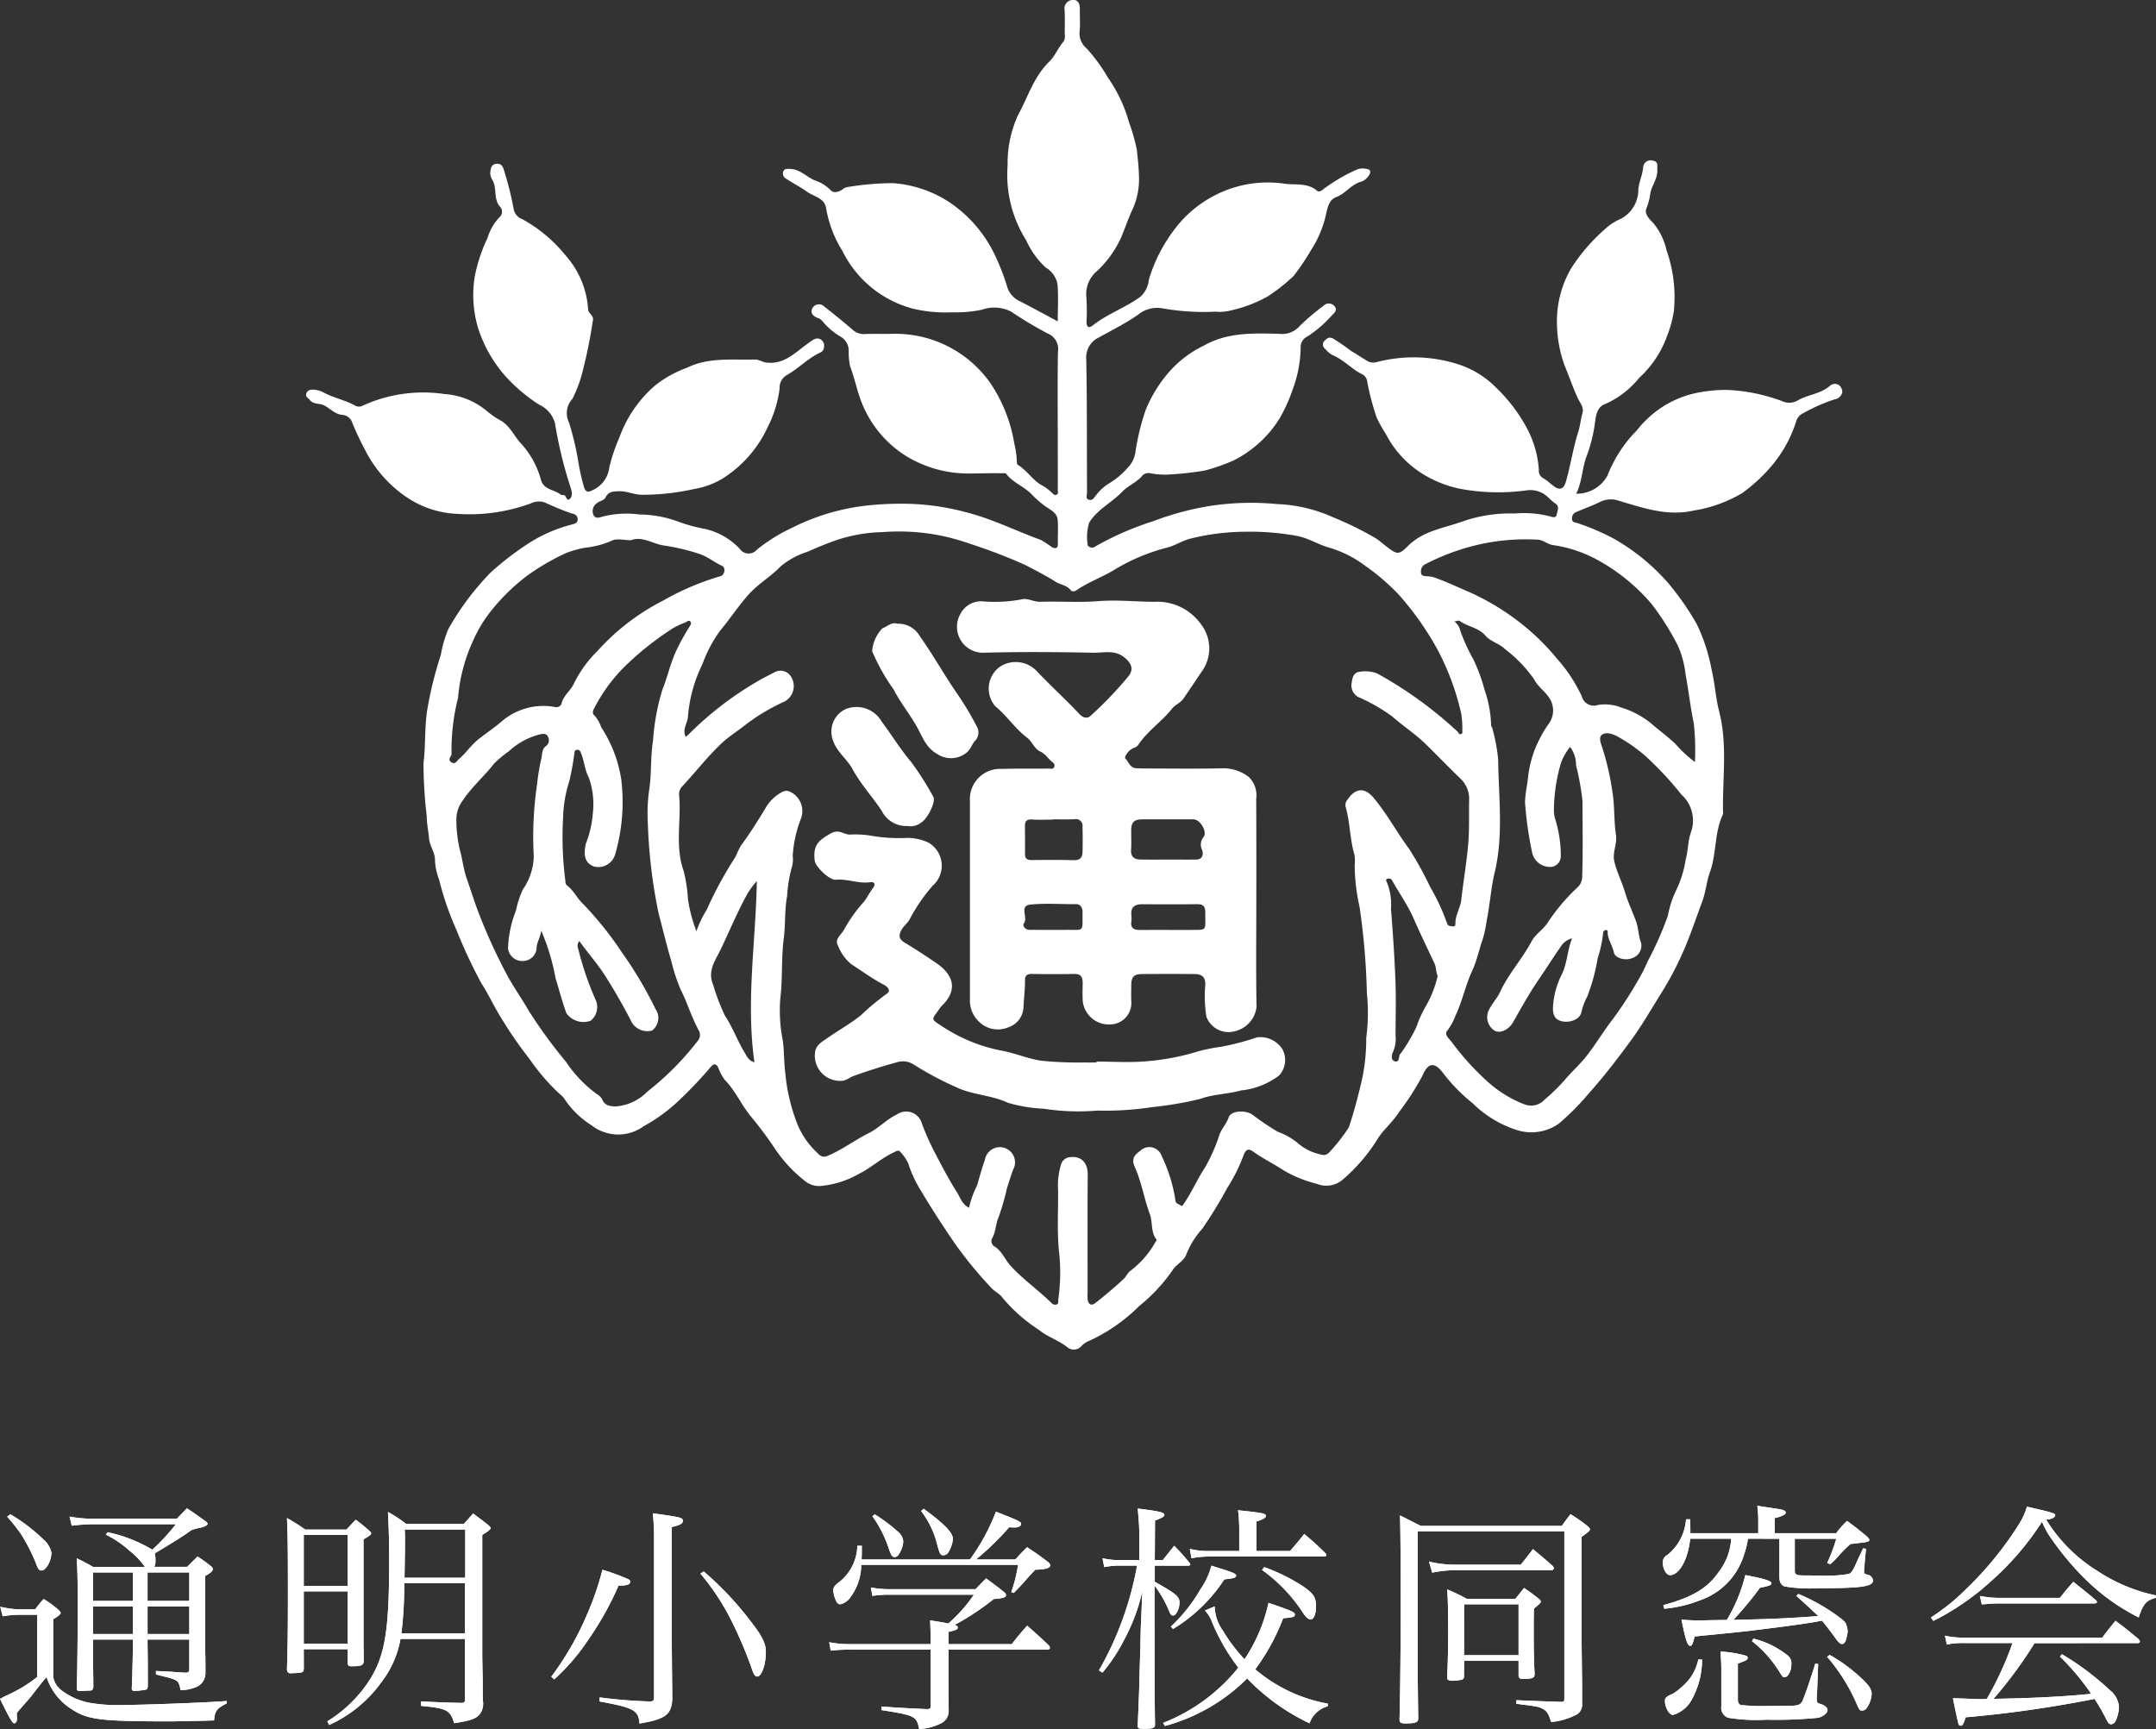
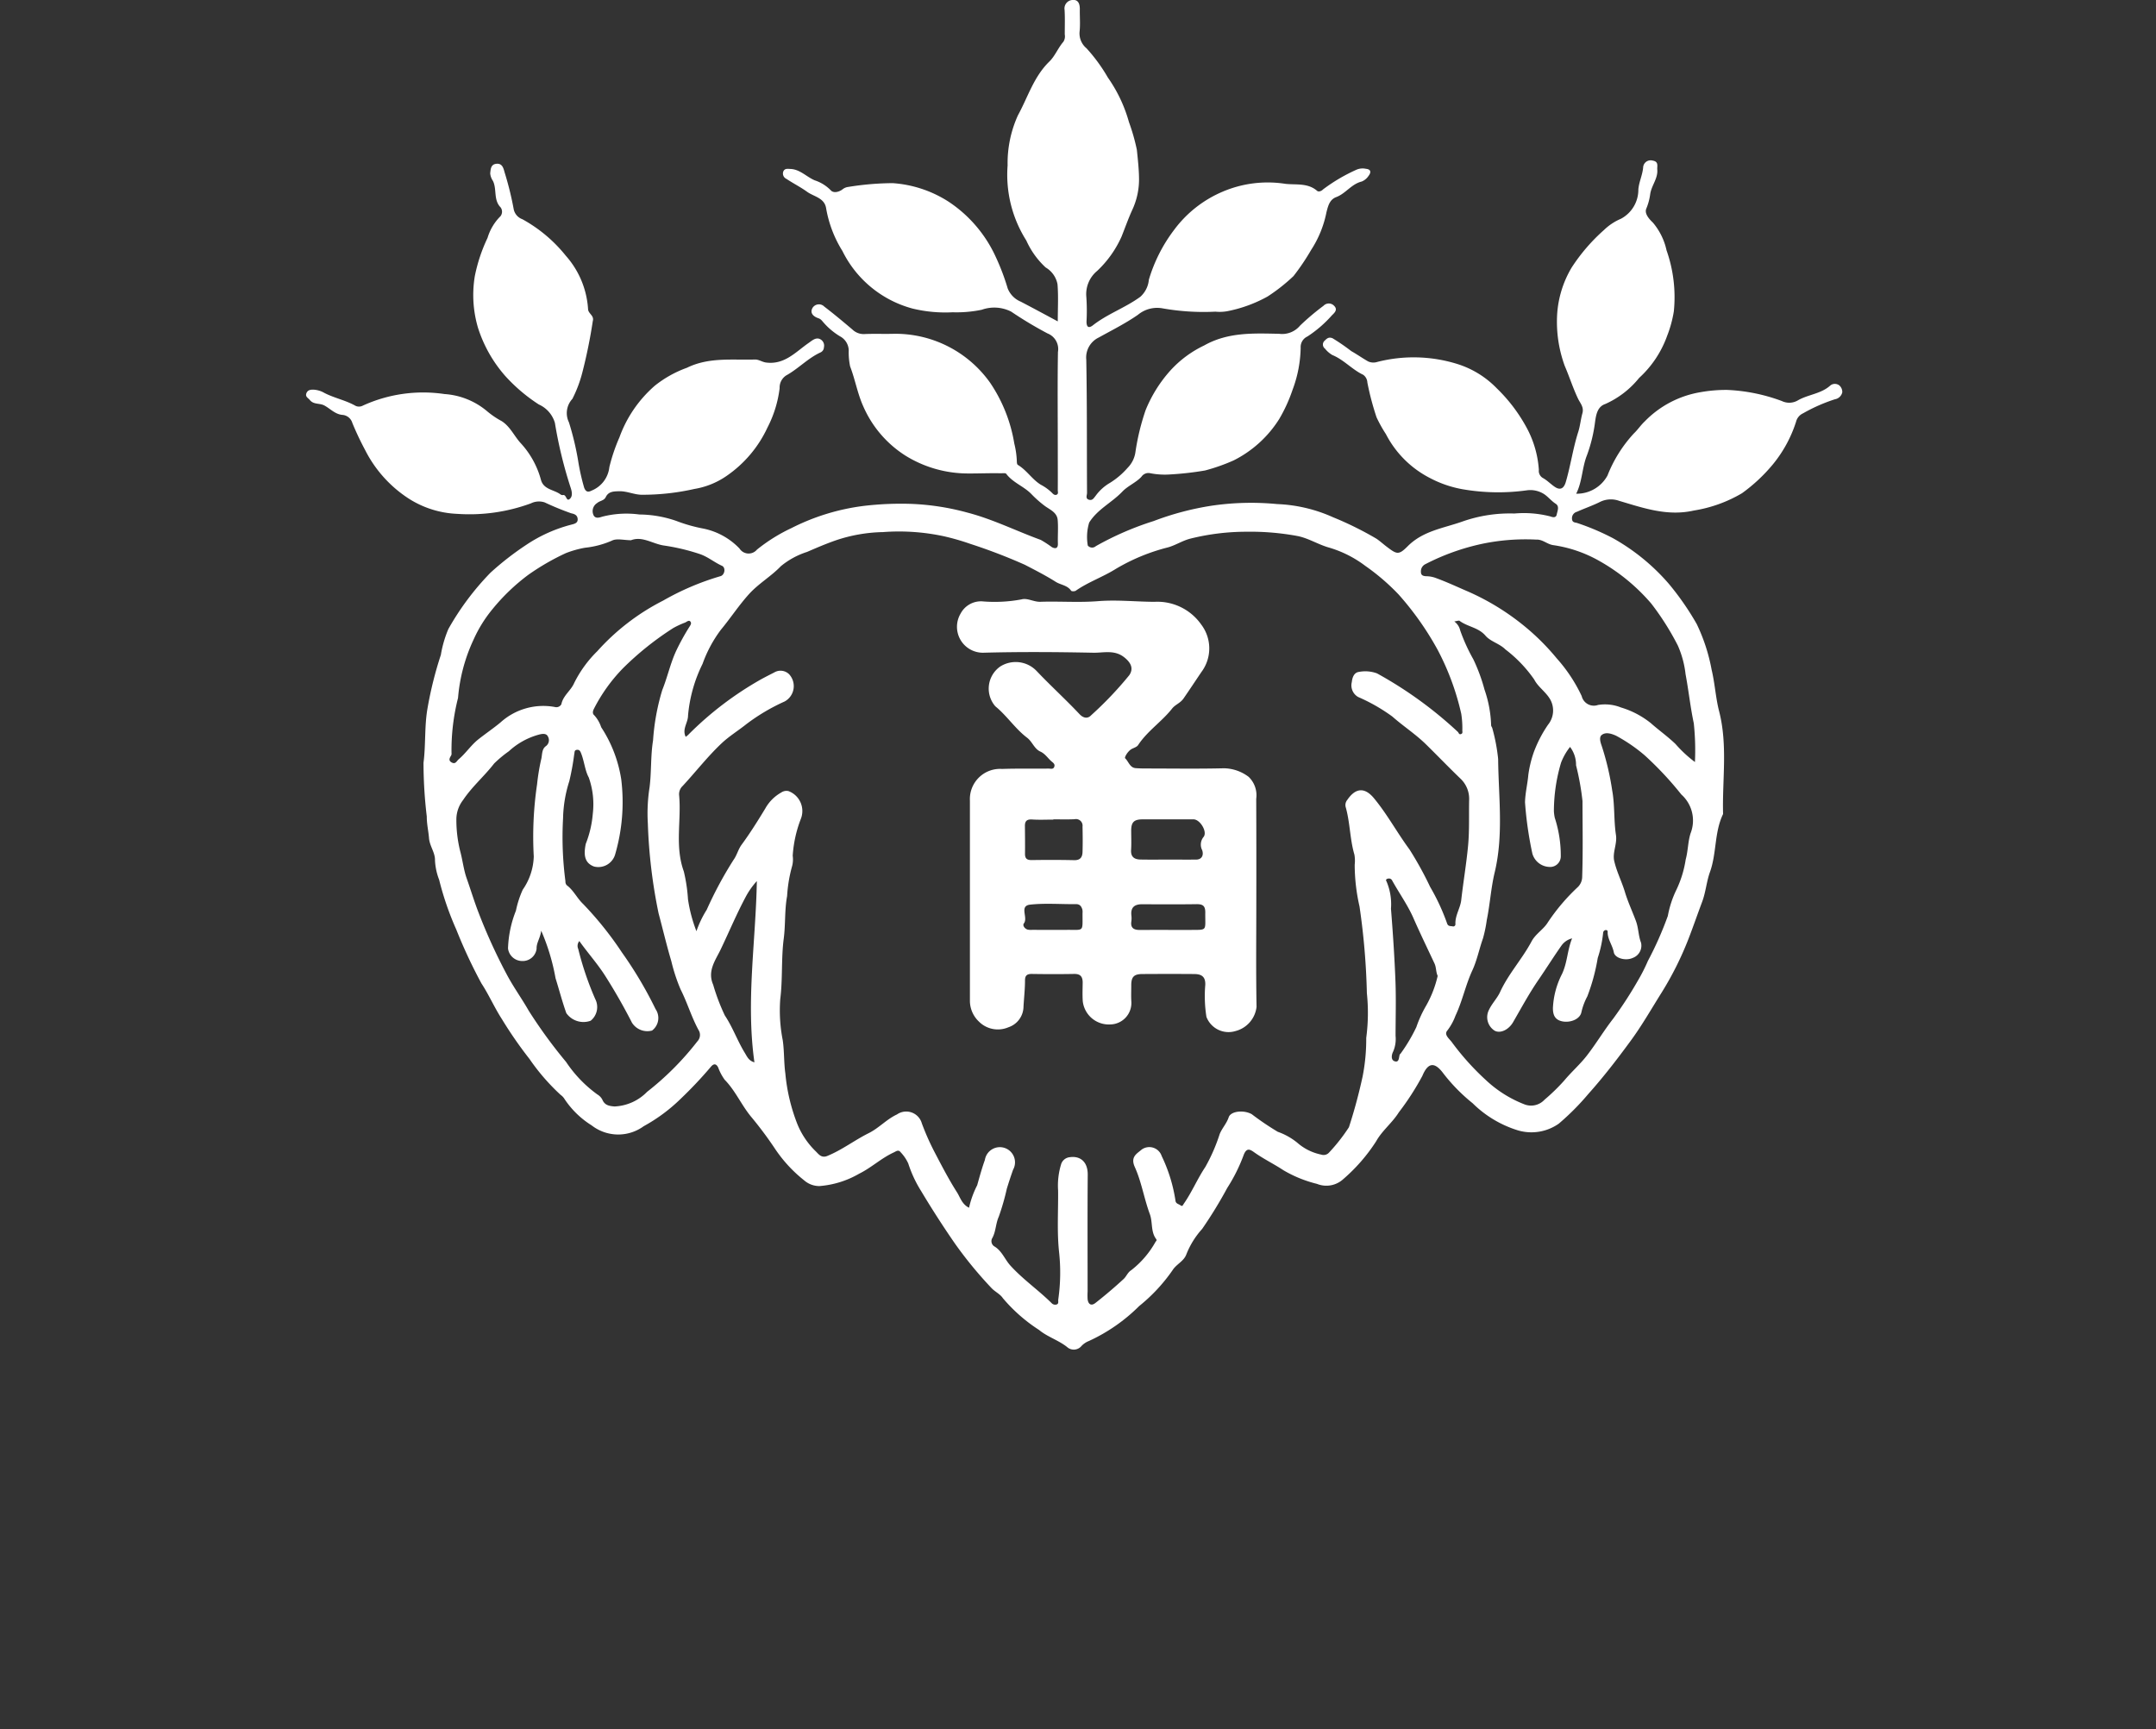
<svg xmlns="http://www.w3.org/2000/svg" width="143.776" height="115.312">
  <rect width="100%" height="100%" fill="#333333" stroke="none" />
  <g data-name="グループ 25193">
-     <path data-name="パス 26451" d="M9.84 109.344h2.784v1.968c0 .16-.064.24-.208.24h-.08c-.336-.016-.352-.016-.944-.064l-.992-.048v.224a1.333 1.333 0 00.24.064l.3.08a3.791 3.791 0 01.736.224c.224.128.272.208.368.688a2.9 2.9 0 001.064-.22 1 1 0 00.592-.96v-.464c0-.144 0-.48-.016-1.008V105.1c.336-.176.512-.336.512-.448a.255.255 0 00-.08-.16 9.442 9.442 0 00-.944-.688l-.688.688h-2.196a.729.729 0 00.08-.368 1.969 1.969 0 00-.048-.528c1.2-.72 1.824-1.1 2.448-1.552a3.767 3.767 0 01.592-.16l.192-.048c.192-.08.288-.128.288-.224 0-.048-.048-.1-.16-.176-.528-.384-.688-.5-1.216-.848-.256.272-.48.5-.672.7h-5.6a9.148 9.148 0 01-1.552-.144l.144.608a11.69 11.69 0 011.408-.1h5.536a14.3 14.3 0 01-1.568 1.7 9.779 9.779 0 00-2.976-1.168l-.128.16a7.094 7.094 0 011.6 1.088 4.976 4.976 0 011.008 1.068H6.208a13.803 13.803 0 00-1.088-.576c.048.912.064 1.728.064 2.944 0 2.384-.032 4.752-.064 5.792.032.08.08.112.192.112.192 0 .72-.032.768-.032.1-.032.128-.1.144-.24v-.24l-.016-1.284v-1.632h2.656v.544c-.032 1.648-.064 2.56-.08 2.736.032.112.064.144.176.144a5 5 0 00.688-.068c.144-.016.192-.064.208-.224 0-1.68 0-1.68-.016-2.752zm0-.368v-1.84h2.784v1.84zm-.976 0H6.208v-1.84h2.656zm.976-2.208v-1.9h2.784v1.9zm-.976 0H6.208v-1.9h2.656zM.48 101.152a10.87 10.87 0 01.96 1.216 12.955 12.955 0 01.9 1.744c.192.528.256.624.432.624.3 0 .656-.64.656-1.184a1.528 1.528 0 00-.512-.864 11.658 11.658 0 00-2.224-1.7zm-.3 6.64a6.316 6.316 0 011.2-.1h1.1v4.148a9.2 9.2 0 01-2.08 1.248c-.08.048-.224.112-.4.212.656 1.324.832 1.628.944 1.628s.192-.128.192-.32a.4.4 0 00-.016-.128v-.24c.224-.272.224-.272.848-.976.128-.16.128-.16.56-.72.368-.464.368-.464.576-.7a4.009 4.009 0 001.744 2.188c1.06.668 1.92.768 6.672.768l2.256-.048.5-.016c.048-.624.176-.8.848-1.136v-.16c-1.312.112-5.84.272-7.152.272a10.224 10.224 0 01-1.748-.112 4.466 4.466 0 01-2.176-.912 1.437 1.437 0 01-.5-.848v-3.856c.32-.176.5-.336.5-.416 0-.032-.016-.064-.1-.16a6.241 6.241 0 00-1.04-.768 7.518 7.518 0 00-.56.688h-.972a5.877 5.877 0 01-1.36-.176zm30.828 1.508v3.98c0 .24-.032.288-.24.288h-.048c-1.376-.032-1.536-.048-2.64-.1v.3c1.712.16 1.936.272 2.208 1.152 1.02-.152 1.408-.28 1.664-.552a1.136 1.136 0 00.256-.9c-.016-.576-.016-.592-.016-1.3l-.032-1.568v-8.24c.32-.176.56-.368.56-.448 0-.048-.048-.1-.144-.192-.416-.336-.56-.432-1.024-.784-.272.3-.352.4-.624.7h-3.84a8.381 8.381 0 00-1.216-.8c.064 1.264.08 2.08.08 3.264 0 5.024-.32 6.624-1.632 8.416a8.939 8.939 0 01-2.496 2.284l.128.24a8.706 8.706 0 003.488-2.864 6.557 6.557 0 001.268-2.876zm-4.032-4.08c.032-2 .032-2.192.032-2.384s0-.464-.016-.832h4.032v3.216zm4.032.368v3.344h-4.24a27.4 27.4 0 00.192-3.344zm-10.752 4.4h2.928v.944c.016.144.08.192.224.192.688 0 .816-.048.848-.336-.016-1.152-.016-1.536-.016-1.824v-6.3c.4-.24.512-.32.512-.4 0-.048-.032-.1-.144-.192-.368-.32-.48-.416-.88-.72-.272.272-.352.368-.624.656h-2.752a11.966 11.966 0 00-1.216-.768c.048 1.088.064 1.824.064 4.96 0 2.608-.016 3.568-.064 5.152.032.176.08.224.224.24.864-.032.864-.032.9-.3zm2.928-4.228h-2.928v-3.392h2.928zm0 .368v3.488h-2.928v-3.488zm20.432 7.072c0 .208-.048.256-.256.272a32.37 32.37 0 01-3.376-.272v.272c2.288.416 2.608.592 2.656 1.472 1.728-.288 2.144-.592 2.192-1.632-.016-1.824-.032-3.136-.032-3.824v-7.648c.544-.128.736-.224.736-.416 0-.208-.112-.24-2-.5a16.155 16.155 0 01.08 1.7zm3.092-8.256a15.943 15.943 0 011.952 2.912 28.1 28.1 0 011.468 3.408c.128.4.224.544.368.544.3 0 .576-.8.576-1.648 0-.56-.256-1.072-1.024-2.048a21.533 21.533 0 00-3.12-3.312zM36.96 112a13.782 13.782 0 002.256-2.624 20.7 20.7 0 002.032-3.632h.08c.5 0 .7-.08.7-.272 0-.064-.048-.112-.144-.16a14.64 14.64 0 00-1.712-.624 18.505 18.505 0 01-.96 2.832 19.786 19.786 0 01-2.448 4.3zm26.288-2.352v-.816c.464-.1.624-.16.624-.288 0-.08-.064-.128-.208-.176a17.7 17.7 0 002.608-1.728c.624-.048.816-.112.816-.256 0-.08-.064-.16-.208-.272-.464-.368-.624-.48-1.12-.848-.3.3-.4.4-.7.72h-5.752a6.779 6.779 0 01-1.232-.112l.1.56a7.1 7.1 0 011.152-.08h5.616a10.028 10.028 0 01-1.7 1.92c-.5-.1-.9-.16-1.216-.208.032.9.032.992.032 1.312v.272h-5.388a6.576 6.576 0 01-1.376-.128l.1.56a11.625 11.625 0 011.312-.064h5.36v3.744c0 .176-.048.224-.256.224-1.704-.084-1.812-.084-3.028-.176v.24c2.24.352 2.336.4 2.512 1.264a3.549 3.549 0 001.392-.352.913.913 0 00.576-.912c-.016-1.008-.016-1.472-.016-2.16v-1.872h6.576c.112 0 .192-.048.192-.112a.338.338 0 00-.064-.16 37.61 37.61 0 00-1.456-1.328c-.464.528-.608.7-1.024 1.232zm1.84-5.648a18.617 18.617 0 002.208-2.144c.128 0 .272.016.352.016.256 0 .448-.1.448-.24s-.16-.224-1.68-.816A14.043 14.043 0 0164.688 104h-7.232c.016-.336.016-.432.016-.912h-.3a3.168 3.168 0 01-1.124 2.352c-.4.3-.48.416-.48.64a1.919 1.919 0 00.176.656c.064.176.176.256.288.256a1.125 1.125 0 00.7-.5 3.634 3.634 0 00.7-2.128h10.456a9.436 9.436 0 01-.448 1.808l.16.064c.336-.336.336-.336.64-.672.48-.544.48-.544.8-.88.72-.016.992-.112.992-.3 0-.08-.064-.16-.224-.272-.56-.432-.736-.544-1.312-.928-.352.336-.448.448-.784.816zm-6.912-2.88a7.75 7.75 0 011.1 2.176c.16.448.224.544.384.544a.3.3 0 00.24-.128 1.717 1.717 0 00.336-.912.928.928 0 00-.384-.672 10.426 10.426 0 00-1.52-1.136zm3.248-.352a6.027 6.027 0 011.088 2.3c.16.576.208.656.4.656a.4.4 0 00.336-.208 2.07 2.07 0 00.3-.88c0-.416-.576-1.008-1.952-2.016zm22.368 2.672v-1.968c.48-.16.624-.256.624-.368 0-.176-.192-.208-1.856-.384a10.388 10.388 0 01.08 1.408v1.312h-2.032a5.2 5.2 0 01-1.264-.144l.112.624a6.082 6.082 0 011.152-.112h7.68c.1 0 .16-.032.16-.1 0-.048-.032-.1-.112-.176-.544-.528-.72-.688-1.36-1.232-.4.5-.528.656-.944 1.136zm-3.44 3.968a2.262 2.262 0 01.5.832 13.374 13.374 0 001.728 2.976 12.043 12.043 0 01-5.012 3.684l.112.208a12.3 12.3 0 005.488-3.172 14.053 14.053 0 004.16 2.992 1.781 1.781 0 011.216-1.136v-.176a10.248 10.248 0 01-4.836-2.288 14.114 14.114 0 001.86-3.408c.624-.048.784-.08.784-.24s-.208-.256-1.76-.784a10.911 10.911 0 01-1.6 3.76 10.658 10.658 0 01-1.408-1.856 2.906 2.906 0 01-.576-1.552.36.36 0 00-.016-.112zm-3.344-3.36l.016-2.64c.5-.192.624-.272.624-.384 0-.16-.336-.24-1.776-.416.064.752.1 1.152.1 1.648v1.792h-1.2a5.33 5.33 0 01-1.248-.128l.112.592a5.359 5.359 0 011.136-.1h1.056a21.915 21.915 0 01-2.544 6.992l.24.144a11.8 11.8 0 001.484-2.268 12.793 12.793 0 001.168-3.152l-.08 2c-.016.256-.032.608-.048 1.808a144.622 144.622 0 00-.064 2.048c-.016.736-.016.736-.112 3.1v.036c0 .144.08.176.416.176.592 0 .736-.048.736-.288-.032-2.192-.032-3.5-.032-8.88v-.384a7.515 7.515 0 01.976 1.712c.08.208.16.288.256.288.208 0 .432-.448.432-.864 0-.4-.208-.576-1.648-1.392v-1.072h2.224c.08 0 .144-.032.144-.08a.315.315 0 00-.064-.128c-.416-.5-.544-.64-1.008-1.12-.368.464-.368.464-.768.96zm1.216 4.592a10.734 10.734 0 003.424-3.312c.624-.064.784-.112.784-.24 0-.144-.144-.208-1.648-.672a4.916 4.916 0 01-.736 1.584 10.678 10.678 0 01-1.968 2.48zm5.936-3.94a10.663 10.663 0 012.748 2.884c.192.288.352.416.5.416.208 0 .352-.368.352-.88 0-.592-.16-.832-.864-1.328a12.667 12.667 0 00-2.588-1.28zm10.384-2.576h9.776v11.2c0 .128-.064.176-.192.176h-.08c-.944-.032-.944-.032-2.928-.112v.24c1.408.176 1.5.192 1.76.336.272.144.384.32.56.88a4.514 4.514 0 001.584-.444.746.746 0 00.48-.768v-1.312c-.032-2.752-.032-2.752-.032-3.312V102.5c.128-.1.24-.176.3-.224.032-.032.064-.048.08-.064.128-.112.176-.16.176-.224s-.064-.128-.176-.224a11.6 11.6 0 00-1.12-.784c-.256.336-.336.432-.576.784h-9.404c-.608-.3-.784-.4-1.392-.7.032.784.048 3.136.048 6.192 0 2.24-.032 5.728-.08 7.44 0 .176.1.24.384.24.656 0 .848-.064.864-.3-.032-2.528-.032-2.528-.032-3.872zm.964 2.756a8.292 8.292 0 011.328-.16h6.608a.163.163 0 00.176-.144.329.329 0 00-.08-.144c-.56-.5-.736-.64-1.312-1.12-.256.336-.528.688-.816 1.04h-4.516a7.574 7.574 0 01-1.6-.208zm2.128 5.872h3.632v.96c0 .192.08.256.288.256.624 0 .784-.064.784-.32-.048-.832-.064-1.616-.064-3.008 0-.3 0-.752.016-1.36.352-.288.464-.4.464-.48 0-.032-.048-.1-.144-.176a11.855 11.855 0 00-.976-.72c-.256.32-.336.416-.576.72h-3.252a12.082 12.082 0 00-1.3-.624c.048.656.064 1.376.064 2.976a64.1 64.1 0 01-.064 2.88v.044c0 .128.112.192.352.192a2.861 2.861 0 00.64-.08.2.2 0 00.128-.224zm0-3.76h3.632v3.392h-3.636zm21.024-4.368v2.544c0 .352.128.576.384.64a10.347 10.347 0 002.224.112c2.864 0 3.632-.112 3.632-.512a.422.422 0 00-.336-.384c-.208-.048-.256-.08-.256-.192v-.132l.016-.192.112-1.216-.192-.032c-.112.256-.208.448-.272.576-.16.352-.256.56-.256.576-.208.416-.288.512-.448.56a8.856 8.856 0 01-1.616.112h-.176c-.592-.016-.976-.016-1.088-.016-.608 0-.7-.048-.7-.336v-2.112h2.768a11.552 11.552 0 01-.608 1.616l.208.08a4.575 4.575 0 00.56-.56 8.586 8.586 0 01.784-.784l.832-.1a1.277 1.277 0 00.368-.08.142.142 0 00.064-.08c0-.064-.032-.1-.144-.224a23.06 23.06 0 00-1.344-1.056 4.878 4.878 0 00-.72.816h-4.1v-1.008a2.035 2.035 0 00.656-.24.369.369 0 00.08-.112c0-.112-.144-.192-.368-.224-.144-.032-.144-.032-1.536-.24a7.575 7.575 0 01.064.96v.864h-4.528v-.24c0-.128 0-.288-.016-.688h-.272a3.34 3.34 0 01-1.248 2.384.536.536 0 00-.3.512c0 .432.24.832.48.832.624 0 1.216-1.088 1.344-2.432h2.736a4.022 4.022 0 01-.8 2.176c-.768 1.12-1.744 1.712-3.728 2.256l.064.24a8.624 8.624 0 002.416-.576 4.637 4.637 0 002.848-2.864 6.64 6.64 0 00.32-1.232zm1.136 3.808c.832.752 1.312 1.2 1.456 1.344-1.792.144-3.376.208-5.664.256a22.06 22.06 0 001.776-2.144c.592-.112.768-.176.768-.3 0-.16-.544-.32-1.744-.544a10.892 10.892 0 01-1.232 2.992c-1.216.016-1.824.032-1.84.032-.432 0-.64-.016-1.184-.048.272 1.328.4 1.744.576 1.744.112 0 .176-.112.3-.624.448-.048.448-.048 1.424-.144 2.112-.208 2.176-.224 4.08-.464 1.472-.192 2.144-.288 2.992-.448.288.352.592.736.992 1.3.144.176.24.256.336.256.112 0 .192-.08.256-.24a3.045 3.045 0 00.128-.592 1.173 1.173 0 00-.064-.352c-.048-.224-.128-.32-.4-.528a12.55 12.55 0 00-2.832-1.628zm-6.544 4.24a3.189 3.189 0 01-.624 1.344 5.1 5.1 0 01-1.04.928c-.48.208-.56.272-.56.5 0 .416.288.928.528.928a2.087 2.087 0 001.28-1.056 5.6 5.6 0 00.672-2.64zm1.536 3.12a.7.7 0 00.464.768 11.537 11.537 0 002.544.128 28.173 28.173 0 003.452-.128c.336-.08.624-.32.624-.512 0-.16-.176-.32-.448-.4-.256-.08-.272-.1-.272-.4a1.217 1.217 0 01.016-.224l.08-2.048-.192-.032c-.352 1.152-.752 2.288-.88 2.544-.128.208-.3.272-.848.272h-.22l-1.456.016a13.786 13.786 0 01-1.552-.064c-.128-.032-.208-.16-.208-.352v-2.416c.544-.192.656-.256.656-.384a.18.18 0 00-.08-.128 7.576 7.576 0 00-1.728-.288c.032.592.048.848.048 1.152zm7.056-3.3a12.324 12.324 0 011.964 3.124c.192.432.208.464.368.464a.366.366 0 00.272-.128 1.784 1.784 0 00.368-.976c0-.3-.16-.56-.672-1.04a10.771 10.771 0 00-2.128-1.568zm-5.008-1.04a7.827 7.827 0 011.772 1.956c.272.432.272.448.4.448.224 0 .448-.4.448-.832a.668.668 0 00-.288-.656 5.928 5.928 0 00-2.24-1.088zm25.728.128a.129.129 0 00.144-.112c0-.016-.048-.08-.08-.144-.656-.544-.864-.72-1.552-1.232-.384.464-.5.608-.88 1.12h-9.232a5.122 5.122 0 01-1.264-.128l.128.592a5.1 5.1 0 011.136-.1h3.244a22.131 22.131 0 01-1.712 3.724 2.3 2.3 0 01-.288.016c-.192 0-.4 0-.672-.016-.912-.032-.912-.032-1.3-.048.08.448.224 1.1.32 1.536.064.272.1.3.192.3.128 0 .176-.08.336-.56a79.34 79.34 0 008.596-1.228 14.106 14.106 0 01.828 1.452c.1.176.16.24.272.24a.353.353 0 00.272-.16 2.455 2.455 0 00.256-.992 1.558 1.558 0 00-.608-1.12 18.14 18.14 0 00-3.2-2.4l-.128.16a15.946 15.946 0 012.08 2.48c-1.584.176-4.016.3-6.512.336a28.226 28.226 0 002.736-3.712zm-13.636-1.48a16.884 16.884 0 003.792-2.6 18.884 18.884 0 003.456-4.016 5.621 5.621 0 00.672 1.2 18.592 18.592 0 002.208 2.624 13.858 13.858 0 003.568 2.56c.3-.912.5-1.136 1.152-1.312v-.156a11.2 11.2 0 01-3.856-1.6 10.543 10.543 0 01-3.472-3.456c.352-.016.608-.144.608-.288 0-.128-.128-.176-1.888-.576a4.466 4.466 0 01-.528 1.168 22.824 22.824 0 01-3.52 4.32 13.8 13.8 0 01-2.352 1.9zm3.232-1.1c.592-.048.832-.064 1.1-.064h6.368c.144 0 .208-.032.208-.1a.193.193 0 00-.1-.144c-.624-.528-.832-.688-1.472-1.2-.4.448-.512.592-.9 1.072h-4.032a7.116 7.116 0 01-1.3-.128z" fill="#fff" />
-     <path data-name="パス 26450" d="M9.84 109.344h2.784v1.968c0 .16-.064.24-.208.24h-.08c-.336-.016-.352-.016-.944-.064l-.992-.048v.224a1.333 1.333 0 00.24.064l.3.08a3.791 3.791 0 01.736.224c.224.128.272.208.368.688a2.9 2.9 0 001.064-.22 1 1 0 00.592-.96v-.464c0-.144 0-.48-.016-1.008V105.1c.336-.176.512-.336.512-.448a.255.255 0 00-.08-.16 9.442 9.442 0 00-.944-.688l-.688.688h-2.196a.729.729 0 00.08-.368 1.969 1.969 0 00-.048-.528c1.2-.72 1.824-1.1 2.448-1.552a3.767 3.767 0 01.592-.16l.192-.048c.192-.08.288-.128.288-.224 0-.048-.048-.1-.16-.176-.528-.384-.688-.5-1.216-.848-.256.272-.48.5-.672.7h-5.6a9.148 9.148 0 01-1.552-.144l.144.608a11.69 11.69 0 011.408-.1h5.536a14.3 14.3 0 01-1.568 1.7 9.779 9.779 0 00-2.976-1.168l-.128.16a7.094 7.094 0 011.6 1.088 4.976 4.976 0 011.008 1.068H6.208a13.803 13.803 0 00-1.088-.576c.048.912.064 1.728.064 2.944 0 2.384-.032 4.752-.064 5.792.032.08.08.112.192.112.192 0 .72-.032.768-.032.1-.032.128-.1.144-.24v-.24l-.016-1.284v-1.632h2.656v.544c-.032 1.648-.064 2.56-.08 2.736.032.112.064.144.176.144a5 5 0 00.688-.068c.144-.016.192-.064.208-.224 0-1.68 0-1.68-.016-2.752zm0-.368v-1.84h2.784v1.84zm-.976 0H6.208v-1.84h2.656zm.976-2.208v-1.9h2.784v1.9zm-.976 0H6.208v-1.9h2.656zM.48 101.152a10.87 10.87 0 01.96 1.216 12.955 12.955 0 01.9 1.744c.192.528.256.624.432.624.3 0 .656-.64.656-1.184a1.528 1.528 0 00-.512-.864 11.658 11.658 0 00-2.224-1.7zm-.3 6.64a6.316 6.316 0 011.2-.1h1.1v4.148a9.2 9.2 0 01-2.08 1.248c-.08.048-.224.112-.4.212.656 1.324.832 1.628.944 1.628s.192-.128.192-.32a.4.4 0 00-.016-.128v-.24c.224-.272.224-.272.848-.976.128-.16.128-.16.56-.72.368-.464.368-.464.576-.7a4.009 4.009 0 001.744 2.188c1.06.668 1.92.768 6.672.768l2.256-.048.5-.016c.048-.624.176-.8.848-1.136v-.16c-1.312.112-5.84.272-7.152.272a10.224 10.224 0 01-1.748-.112 4.466 4.466 0 01-2.176-.912 1.437 1.437 0 01-.5-.848v-3.856c.32-.176.5-.336.5-.416 0-.032-.016-.064-.1-.16a6.241 6.241 0 00-1.04-.768 7.518 7.518 0 00-.56.688h-.972a5.877 5.877 0 01-1.36-.176zm30.828 1.508v3.98c0 .24-.032.288-.24.288h-.048c-1.376-.032-1.536-.048-2.64-.1v.3c1.712.16 1.936.272 2.208 1.152 1.02-.152 1.408-.28 1.664-.552a1.136 1.136 0 00.256-.9c-.016-.576-.016-.592-.016-1.3l-.032-1.568v-8.24c.32-.176.56-.368.56-.448 0-.048-.048-.1-.144-.192-.416-.336-.56-.432-1.024-.784-.272.3-.352.4-.624.7h-3.84a8.381 8.381 0 00-1.216-.8c.064 1.264.08 2.08.08 3.264 0 5.024-.32 6.624-1.632 8.416a8.939 8.939 0 01-2.496 2.284l.128.24a8.706 8.706 0 003.488-2.864 6.557 6.557 0 001.268-2.876zm-4.032-4.08c.032-2 .032-2.192.032-2.384s0-.464-.016-.832h4.032v3.216zm4.032.368v3.344h-4.24a27.4 27.4 0 00.192-3.344zm-10.752 4.4h2.928v.944c.016.144.08.192.224.192.688 0 .816-.048.848-.336-.016-1.152-.016-1.536-.016-1.824v-6.3c.4-.24.512-.32.512-.4 0-.048-.032-.1-.144-.192-.368-.32-.48-.416-.88-.72-.272.272-.352.368-.624.656h-2.752a11.966 11.966 0 00-1.216-.768c.048 1.088.064 1.824.064 4.96 0 2.608-.016 3.568-.064 5.152.032.176.08.224.224.24.864-.032.864-.032.9-.3zm2.928-4.228h-2.928v-3.392h2.928zm0 .368v3.488h-2.928v-3.488zm20.432 7.072c0 .208-.048.256-.256.272a32.37 32.37 0 01-3.376-.272v.272c2.288.416 2.608.592 2.656 1.472 1.728-.288 2.144-.592 2.192-1.632-.016-1.824-.032-3.136-.032-3.824v-7.648c.544-.128.736-.224.736-.416 0-.208-.112-.24-2-.5a16.155 16.155 0 01.08 1.7zm3.092-8.256a15.943 15.943 0 011.952 2.912 28.1 28.1 0 011.468 3.408c.128.4.224.544.368.544.3 0 .576-.8.576-1.648 0-.56-.256-1.072-1.024-2.048a21.533 21.533 0 00-3.12-3.312zM36.96 112a13.782 13.782 0 002.256-2.624 20.7 20.7 0 002.032-3.632h.08c.5 0 .7-.08.7-.272 0-.064-.048-.112-.144-.16a14.64 14.64 0 00-1.712-.624 18.505 18.505 0 01-.96 2.832 19.786 19.786 0 01-2.448 4.3zm26.288-2.352v-.816c.464-.1.624-.16.624-.288 0-.08-.064-.128-.208-.176a17.7 17.7 0 002.608-1.728c.624-.048.816-.112.816-.256 0-.08-.064-.16-.208-.272-.464-.368-.624-.48-1.12-.848-.3.3-.4.4-.7.72h-5.752a6.779 6.779 0 01-1.232-.112l.1.56a7.1 7.1 0 011.152-.08h5.616a10.028 10.028 0 01-1.7 1.92c-.5-.1-.9-.16-1.216-.208.032.9.032.992.032 1.312v.272h-5.388a6.576 6.576 0 01-1.376-.128l.1.56a11.625 11.625 0 011.312-.064h5.36v3.744c0 .176-.048.224-.256.224-1.704-.084-1.812-.084-3.028-.176v.24c2.24.352 2.336.4 2.512 1.264a3.549 3.549 0 001.392-.352.913.913 0 00.576-.912c-.016-1.008-.016-1.472-.016-2.16v-1.872h6.576c.112 0 .192-.048.192-.112a.338.338 0 00-.064-.16 37.61 37.61 0 00-1.456-1.328c-.464.528-.608.7-1.024 1.232zm1.84-5.648a18.617 18.617 0 002.208-2.144c.128 0 .272.016.352.016.256 0 .448-.1.448-.24s-.16-.224-1.68-.816A14.043 14.043 0 0164.688 104h-7.232c.016-.336.016-.432.016-.912h-.3a3.168 3.168 0 01-1.124 2.352c-.4.3-.48.416-.48.64a1.919 1.919 0 00.176.656c.064.176.176.256.288.256a1.125 1.125 0 00.7-.5 3.634 3.634 0 00.7-2.128h10.456a9.436 9.436 0 01-.448 1.808l.16.064c.336-.336.336-.336.64-.672.48-.544.48-.544.8-.88.72-.016.992-.112.992-.3 0-.08-.064-.16-.224-.272-.56-.432-.736-.544-1.312-.928-.352.336-.448.448-.784.816zm-6.912-2.88a7.75 7.75 0 011.1 2.176c.16.448.224.544.384.544a.3.3 0 00.24-.128 1.717 1.717 0 00.336-.912.928.928 0 00-.384-.672 10.426 10.426 0 00-1.52-1.136zm3.248-.352a6.027 6.027 0 011.088 2.3c.16.576.208.656.4.656a.4.4 0 00.336-.208 2.07 2.07 0 00.3-.88c0-.416-.576-1.008-1.952-2.016zm22.368 2.672v-1.968c.48-.16.624-.256.624-.368 0-.176-.192-.208-1.856-.384a10.388 10.388 0 01.08 1.408v1.312h-2.032a5.2 5.2 0 01-1.264-.144l.112.624a6.082 6.082 0 011.152-.112h7.68c.1 0 .16-.032.16-.1 0-.048-.032-.1-.112-.176-.544-.528-.72-.688-1.36-1.232-.4.5-.528.656-.944 1.136zm-3.44 3.968a2.262 2.262 0 01.5.832 13.374 13.374 0 001.728 2.976 12.043 12.043 0 01-5.012 3.684l.112.208a12.3 12.3 0 005.488-3.172 14.053 14.053 0 004.16 2.992 1.781 1.781 0 011.216-1.136v-.176a10.248 10.248 0 01-4.836-2.288 14.114 14.114 0 001.86-3.408c.624-.048.784-.08.784-.24s-.208-.256-1.76-.784a10.911 10.911 0 01-1.6 3.76 10.658 10.658 0 01-1.408-1.856 2.906 2.906 0 01-.576-1.552.36.36 0 00-.016-.112zm-3.344-3.36l.016-2.64c.5-.192.624-.272.624-.384 0-.16-.336-.24-1.776-.416.064.752.1 1.152.1 1.648v1.792h-1.2a5.33 5.33 0 01-1.248-.128l.112.592a5.359 5.359 0 011.136-.1h1.056a21.915 21.915 0 01-2.544 6.992l.24.144a11.8 11.8 0 001.484-2.268 12.793 12.793 0 001.168-3.152l-.08 2c-.016.256-.032.608-.048 1.808a144.622 144.622 0 00-.064 2.048c-.016.736-.016.736-.112 3.1v.036c0 .144.08.176.416.176.592 0 .736-.048.736-.288-.032-2.192-.032-3.5-.032-8.88v-.384a7.515 7.515 0 01.976 1.712c.08.208.16.288.256.288.208 0 .432-.448.432-.864 0-.4-.208-.576-1.648-1.392v-1.072h2.224c.08 0 .144-.032.144-.08a.315.315 0 00-.064-.128c-.416-.5-.544-.64-1.008-1.12-.368.464-.368.464-.768.96zm1.216 4.592a10.734 10.734 0 003.424-3.312c.624-.064.784-.112.784-.24 0-.144-.144-.208-1.648-.672a4.916 4.916 0 01-.736 1.584 10.678 10.678 0 01-1.968 2.48zm5.936-3.94a10.663 10.663 0 012.748 2.884c.192.288.352.416.5.416.208 0 .352-.368.352-.88 0-.592-.16-.832-.864-1.328a12.667 12.667 0 00-2.588-1.28zm10.384-2.576h9.776v11.2c0 .128-.064.176-.192.176h-.08c-.944-.032-.944-.032-2.928-.112v.24c1.408.176 1.5.192 1.76.336.272.144.384.32.56.88a4.514 4.514 0 001.584-.444.746.746 0 00.48-.768v-1.312c-.032-2.752-.032-2.752-.032-3.312V102.5c.128-.1.24-.176.3-.224.032-.032.064-.048.08-.064.128-.112.176-.16.176-.224s-.064-.128-.176-.224a11.6 11.6 0 00-1.12-.784c-.256.336-.336.432-.576.784h-9.404c-.608-.3-.784-.4-1.392-.7.032.784.048 3.136.048 6.192 0 2.24-.032 5.728-.08 7.44 0 .176.1.24.384.24.656 0 .848-.064.864-.3-.032-2.528-.032-2.528-.032-3.872zm.964 2.756a8.292 8.292 0 011.328-.16h6.608a.163.163 0 00.176-.144.329.329 0 00-.08-.144c-.56-.5-.736-.64-1.312-1.12-.256.336-.528.688-.816 1.04h-4.516a7.574 7.574 0 01-1.6-.208zm2.128 5.872h3.632v.96c0 .192.08.256.288.256.624 0 .784-.064.784-.32-.048-.832-.064-1.616-.064-3.008 0-.3 0-.752.016-1.36.352-.288.464-.4.464-.48 0-.032-.048-.1-.144-.176a11.855 11.855 0 00-.976-.72c-.256.32-.336.416-.576.72h-3.252a12.082 12.082 0 00-1.3-.624c.048.656.064 1.376.064 2.976a64.1 64.1 0 01-.064 2.88v.044c0 .128.112.192.352.192a2.861 2.861 0 00.64-.08.2.2 0 00.128-.224zm0-3.76h3.632v3.392h-3.636zm21.024-4.368v2.544c0 .352.128.576.384.64a10.347 10.347 0 002.224.112c2.864 0 3.632-.112 3.632-.512a.422.422 0 00-.336-.384c-.208-.048-.256-.08-.256-.192v-.132l.016-.192.112-1.216-.192-.032c-.112.256-.208.448-.272.576-.16.352-.256.56-.256.576-.208.416-.288.512-.448.56a8.856 8.856 0 01-1.616.112h-.176c-.592-.016-.976-.016-1.088-.016-.608 0-.7-.048-.7-.336v-2.112h2.768a11.552 11.552 0 01-.608 1.616l.208.08a4.575 4.575 0 00.56-.56 8.586 8.586 0 01.784-.784l.832-.1a1.277 1.277 0 00.368-.08.142.142 0 00.064-.08c0-.064-.032-.1-.144-.224a23.06 23.06 0 00-1.344-1.056 4.878 4.878 0 00-.72.816h-4.1v-1.008a2.035 2.035 0 00.656-.24.369.369 0 00.08-.112c0-.112-.144-.192-.368-.224-.144-.032-.144-.032-1.536-.24a7.575 7.575 0 01.064.96v.864h-4.528v-.24c0-.128 0-.288-.016-.688h-.272a3.34 3.34 0 01-1.248 2.384.536.536 0 00-.3.512c0 .432.24.832.48.832.624 0 1.216-1.088 1.344-2.432h2.736a4.022 4.022 0 01-.8 2.176c-.768 1.12-1.744 1.712-3.728 2.256l.064.24a8.624 8.624 0 002.416-.576 4.637 4.637 0 002.848-2.864 6.64 6.64 0 00.32-1.232zm1.136 3.808c.832.752 1.312 1.2 1.456 1.344-1.792.144-3.376.208-5.664.256a22.06 22.06 0 001.776-2.144c.592-.112.768-.176.768-.3 0-.16-.544-.32-1.744-.544a10.892 10.892 0 01-1.232 2.992c-1.216.016-1.824.032-1.84.032-.432 0-.64-.016-1.184-.048.272 1.328.4 1.744.576 1.744.112 0 .176-.112.3-.624.448-.048.448-.048 1.424-.144 2.112-.208 2.176-.224 4.08-.464 1.472-.192 2.144-.288 2.992-.448.288.352.592.736.992 1.3.144.176.24.256.336.256.112 0 .192-.08.256-.24a3.045 3.045 0 00.128-.592 1.173 1.173 0 00-.064-.352c-.048-.224-.128-.32-.4-.528a12.55 12.55 0 00-2.832-1.628zm-6.544 4.24a3.189 3.189 0 01-.624 1.344 5.1 5.1 0 01-1.04.928c-.48.208-.56.272-.56.5 0 .416.288.928.528.928a2.087 2.087 0 001.28-1.056 5.6 5.6 0 00.672-2.64zm1.536 3.12a.7.7 0 00.464.768 11.537 11.537 0 002.544.128 28.173 28.173 0 003.452-.128c.336-.08.624-.32.624-.512 0-.16-.176-.32-.448-.4-.256-.08-.272-.1-.272-.4a1.217 1.217 0 01.016-.224l.08-2.048-.192-.032c-.352 1.152-.752 2.288-.88 2.544-.128.208-.3.272-.848.272h-.22l-1.456.016a13.786 13.786 0 01-1.552-.064c-.128-.032-.208-.16-.208-.352v-2.416c.544-.192.656-.256.656-.384a.18.18 0 00-.08-.128 7.576 7.576 0 00-1.728-.288c.032.592.048.848.048 1.152zm7.056-3.3a12.324 12.324 0 011.964 3.124c.192.432.208.464.368.464a.366.366 0 00.272-.128 1.784 1.784 0 00.368-.976c0-.3-.16-.56-.672-1.04a10.771 10.771 0 00-2.128-1.568zm-5.008-1.04a7.827 7.827 0 011.772 1.956c.272.432.272.448.4.448.224 0 .448-.4.448-.832a.668.668 0 00-.288-.656 5.928 5.928 0 00-2.24-1.088zm25.728.128a.129.129 0 00.144-.112c0-.016-.048-.08-.08-.144-.656-.544-.864-.72-1.552-1.232-.384.464-.5.608-.88 1.12h-9.232a5.122 5.122 0 01-1.264-.128l.128.592a5.1 5.1 0 011.136-.1h3.244a22.131 22.131 0 01-1.712 3.724 2.3 2.3 0 01-.288.016c-.192 0-.4 0-.672-.016-.912-.032-.912-.032-1.3-.048.08.448.224 1.1.32 1.536.064.272.1.3.192.3.128 0 .176-.08.336-.56a79.34 79.34 0 008.596-1.228 14.106 14.106 0 01.828 1.452c.1.176.16.24.272.24a.353.353 0 00.272-.16 2.455 2.455 0 00.256-.992 1.558 1.558 0 00-.608-1.12 18.14 18.14 0 00-3.2-2.4l-.128.16a15.946 15.946 0 012.08 2.48c-1.584.176-4.016.3-6.512.336a28.226 28.226 0 002.736-3.712zm-13.636-1.48a16.884 16.884 0 003.792-2.6 18.884 18.884 0 003.456-4.016 5.621 5.621 0 00.672 1.2 18.592 18.592 0 002.208 2.624 13.858 13.858 0 003.568 2.56c.3-.912.5-1.136 1.152-1.312v-.156a11.2 11.2 0 01-3.856-1.6 10.543 10.543 0 01-3.472-3.456c.352-.016.608-.144.608-.288 0-.128-.128-.176-1.888-.576a4.466 4.466 0 01-.528 1.168 22.824 22.824 0 01-3.52 4.32 13.8 13.8 0 01-2.352 1.9zm3.232-1.1c.592-.048.832-.064 1.1-.064h6.368c.144 0 .208-.032.208-.1a.193.193 0 00-.1-.144c-.624-.528-.832-.688-1.472-1.2-.4.448-.512.592-.9 1.072h-4.032a7.116 7.116 0 01-1.3-.128z" fill="#fff" />
    <g data-name="グループ 25192">
      <g data-name="グループ 25190" fill="#fff">
        <path data-name="パス 26404" d="M70.539 21.434c0-.863.048-1.676-.018-2.479a1.65 1.65 0 00-.789-1.117 5.528 5.528 0 01-1.292-1.8 8.188 8.188 0 01-1.246-5.007 7.706 7.706 0 01.69-3.344c.663-1.208 1.055-2.577 2.1-3.589.366-.355.573-.9.93-1.313a.67.67 0 00.091-.488c0-.547.02-1.1-.012-1.641a.566.566 0 01.567-.658c.365-.021.455.3.449.629-.008.49.037.985-.014 1.47a1.287 1.287 0 00.46 1.123 11.1 11.1 0 011.425 1.952 9.671 9.671 0 011.406 2.97 13.19 13.19 0 01.527 1.848c.066.642.139 1.284.145 1.931a4.814 4.814 0 01-.462 2.1c-.255.561-.467 1.164-.7 1.749a7.122 7.122 0 01-1.625 2.292 2.012 2.012 0 00-.727 1.745 13.215 13.215 0 01.012 1.64c0 .346.126.482.431.243.975-.763 2.162-1.167 3.161-1.9a1.739 1.739 0 00.566-1.138 10.371 10.371 0 011.673-3.307 7.825 7.825 0 013.24-2.559 7.658 7.658 0 014.184-.527c.688.083 1.5-.079 2.126.471.08.071.261.039.395-.1a11.442 11.442 0 012.257-1.325 1.052 1.052 0 01.61-.045c.341.033.337.25.169.463a1 1 0 01-.456.382c-.687.164-1.069.8-1.7 1.038-.454.168-.549.607-.654 1.006a7.138 7.138 0 01-1.024 2.521 15.126 15.126 0 01-1.175 1.742 11.9 11.9 0 01-1.733 1.365 9.106 9.106 0 01-2.574.955 2.857 2.857 0 01-.9.053 15.681 15.681 0 01-3.521-.22 2.006 2.006 0 00-1.646.429c-.823.572-1.729 1.025-2.609 1.513a1.475 1.475 0 00-.836 1.483c.055 2.96.034 5.921.05 8.882 0 .159-.134.4.157.463.211.043.287-.107.415-.266a3.085 3.085 0 01.965-.871 5.214 5.214 0 001.172-1 1.856 1.856 0 00.522-1.068 15.51 15.51 0 01.675-2.774 9.024 9.024 0 011.664-2.659 7.25 7.25 0 012.238-1.656c1.594-.9 3.3-.813 5-.78a1.555 1.555 0 001.4-.548 16.327 16.327 0 011.564-1.322.485.485 0 01.712.01c.253.257.012.469-.146.62a7.981 7.981 0 01-1.642 1.42.772.772 0 00-.449.745 8.348 8.348 0 01-.54 2.808 10.314 10.314 0 01-.891 1.951 7.622 7.622 0 01-3.033 2.757 12.585 12.585 0 01-1.906.673 20.442 20.442 0 01-2.308.264 5.054 5.054 0 01-1.4-.089.566.566 0 00-.541.245c-.359.391-.908.606-1.275.993-.7.734-1.661 1.177-2.21 2.064a3.313 3.313 0 00-.091 1.533.375.375 0 00.539.036 20.158 20.158 0 013.852-1.672 19.066 19.066 0 013.872-1.024 18.1 18.1 0 014.366-.108 10 10 0 013.73.881 22.242 22.242 0 012.89 1.429c.244.166.463.368.7.546.66.5.785.557 1.382-.043 1.025-1.031 2.386-1.2 3.654-1.65a9.53 9.53 0 013.463-.533 7.076 7.076 0 012.4.195c.129.048.371.122.421-.123s.2-.556-.07-.725c-.311-.2-.526-.5-.828-.677a1.7 1.7 0 00-1.093-.217 13.91 13.91 0 01-4.314-.077 7.45 7.45 0 01-2.163-.751 6.774 6.774 0 01-2.92-2.918 9.076 9.076 0 01-.625-1.121 18.254 18.254 0 01-.614-2.327.663.663 0 00-.281-.513c-.742-.351-1.285-1-2.054-1.316a1.776 1.776 0 01-.492-.428.339.339 0 01-.018-.53c.142-.142.272-.268.529-.158a13.488 13.488 0 011.241.853c.381.215.74.468 1.119.685a.835.835 0 00.609.041 9.785 9.785 0 015.321.127 6.266 6.266 0 012.647 1.62 10.784 10.784 0 011.954 2.55 6.855 6.855 0 01.862 2.9.545.545 0 00.287.551c.285.16.516.412.792.592.361.235.595.082.716-.33.324-1.1.479-2.247.832-3.347.125-.389.164-.834.278-1.244s-.149-.671-.294-.975c-.339-.711-.575-1.465-.883-2.177a8.549 8.549 0 01-.508-3.445 6.94 6.94 0 01.969-3.122 12.2 12.2 0 012.153-2.5 3.691 3.691 0 011.131-.75 2.194 2.194 0 001.162-1.955c.042-.5.272-.954.319-1.457a.5.5 0 01.635-.468c.422.069.287.369.308.6.052.6-.394 1.065-.473 1.646a3.83 3.83 0 01-.258.955c-.145.344.212.718.439.935a4.256 4.256 0 01.909 1.846 9.411 9.411 0 01.487 4.075 7.959 7.959 0 01-.449 1.638 6.988 6.988 0 01-1.866 2.8 6.06 6.06 0 01-2.258 1.739c-.52.173-.609.718-.672 1.134a10.116 10.116 0 01-.538 2.256c-.343.849-.315 1.777-.729 2.592a2.329 2.329 0 002.087-1.211 8.929 8.929 0 011.763-2.812c.25-.235.452-.546.715-.792a6.728 6.728 0 013.736-1.958 9.69 9.69 0 011.762-.149 11.857 11.857 0 013.653.742 1.137 1.137 0 001.087-.056c.687-.389 1.536-.424 2.153-.989a.486.486 0 01.589 0 .582.582 0 01.2.466.608.608 0 01-.491.461 11.193 11.193 0 00-2.121.935.841.841 0 00-.47.564 8.6 8.6 0 01-1.552 2.849 11.068 11.068 0 01-2.053 1.917 9.13 9.13 0 01-3.207 1.154c-1.762.4-3.35-.161-4.975-.642a1.638 1.638 0 00-1.257.054c-.506.256-1.048.439-1.566.671a.446.446 0 00-.334.452c.01.3.227.245.383.309a15.972 15.972 0 012.36 1.007 13.879 13.879 0 013.716 3.036 18.493 18.493 0 011.86 2.682 12.047 12.047 0 01.995 3.054c.219.912.268 1.873.5 2.769.583 2.28.2 4.568.263 6.849-.591 1.22-.421 2.61-.877 3.874-.228.632-.277 1.341-.522 1.989-.3.8-.581 1.616-.89 2.417a21.49 21.49 0 01-1.842 3.68c-.673 1.074-1.3 2.175-2.057 3.2-.887 1.209-1.8 2.393-2.8 3.511a16.734 16.734 0 01-1.969 1.979 3.168 3.168 0 01-2.789.426 7.377 7.377 0 01-2.955-1.788 11.743 11.743 0 01-1.939-1.971c-.587-.8-1.032-.769-1.414.147a17.665 17.665 0 01-1.57 2.432c-.436.7-1.115 1.214-1.514 1.933a11.591 11.591 0 01-2.182 2.512 1.669 1.669 0 01-1.763.324 8.279 8.279 0 01-2.232-.907c-.644-.426-1.341-.76-1.967-1.208-.279-.2-.487-.289-.673.15a11.3 11.3 0 01-1.107 2.232 29.248 29.248 0 01-1.678 2.739 5.573 5.573 0 00-1.054 1.7c-.17.459-.656.643-.913 1.044a11.345 11.345 0 01-2.233 2.4 11.55 11.55 0 01-3.357 2.332 1.358 1.358 0 00-.494.336.665.665 0 01-.958.06c-.583-.46-1.32-.679-1.867-1.137a10.775 10.775 0 01-2.414-2.12c-.179-.273-.528-.428-.759-.675a27.14 27.14 0 01-2.421-2.945 63.063 63.063 0 01-2.268-3.52 8.142 8.142 0 01-.859-1.839 2.691 2.691 0 00-.5-.742c-.159-.211-.3-.073-.481.01-.823.38-1.488 1.016-2.294 1.412a6.24 6.24 0 01-2.652.825 1.54 1.54 0 01-1.01-.377 9.237 9.237 0 01-1.928-2.079 25.03 25.03 0 00-1.559-2.1c-.684-.8-1.082-1.782-1.819-2.535a3.42 3.42 0 01-.434-.819c-.167-.334-.363-.2-.5-.029a27.746 27.746 0 01-1.994 2.113 11.249 11.249 0 01-2.471 1.833 2.884 2.884 0 01-3.474-.056 5.935 5.935 0 01-1.801-1.747.909.909 0 00-.26-.281 14.1 14.1 0 01-2.082-2.4 27.491 27.491 0 01-1.84-2.657c-.5-.773-.867-1.624-1.363-2.379a33.657 33.657 0 01-1.681-3.6 19.941 19.941 0 01-1.141-3.314 4.122 4.122 0 01-.277-1.293c.015-.53-.361-.95-.4-1.5-.037-.462-.153-.949-.147-1.423a30.476 30.476 0 01-.219-3.585c.157-1.212.057-2.449.268-3.638a25.167 25.167 0 01.889-3.56 7.617 7.617 0 01.5-1.722 18.036 18.036 0 012.809-3.758 19.477 19.477 0 012.405-1.869 9.807 9.807 0 012.96-1.329c.173-.049.483-.084.448-.4-.027-.247-.21-.319-.434-.365a19.074 19.074 0 01-1.766-.726 1.212 1.212 0 00-.917.065 11.881 11.881 0 01-4.911.7 6.5 6.5 0 01-3.217-1.006 8.329 8.329 0 01-2.928-3.253 19.866 19.866 0 01-.85-1.8.753.753 0 00-.652-.541c-.487-.032-.817-.412-1.216-.628-.313-.169-.708-.047-.965-.361-.116-.143-.321-.22-.233-.452.079-.209.254-.247.461-.243a1.613 1.613 0 01.732.215c.666.348 1.421.487 2.08.862a.542.542 0 00.495-.014 9.675 9.675 0 015.446-.769 4.907 4.907 0 012.863 1.167 5.691 5.691 0 00.941.635c.587.37.847 1.021 1.3 1.5a5.862 5.862 0 011.329 2.437c.189.642.869.631 1.3.955a.225.225 0 00.162.042c.242-.053.213.465.456.256.214-.183.135-.517.056-.753a29.164 29.164 0 01-1.049-4.319 1.936 1.936 0 00-1.07-1.224 11.214 11.214 0 01-2.261-1.925 8.985 8.985 0 01-1.8-3.2 7.72 7.72 0 01-.211-3.425 10.823 10.823 0 01.85-2.559 3.409 3.409 0 01.864-1.448.488.488 0 00.008-.589c-.491-.5-.236-1.2-.51-1.762a1.057 1.057 0 01-.184-.51c.032-.245.025-.58.384-.631.433-.061.5.3.582.586a21.055 21.055 0 01.594 2.4.9.9 0 00.587.708 9.691 9.691 0 012.891 2.429 5.925 5.925 0 011.489 3.579c.023.3.42.413.314.787a34.165 34.165 0 01-.7 3.438 8.489 8.489 0 01-.661 1.748 1.394 1.394 0 00-.23 1.563 18.882 18.882 0 01.61 2.538 14.5 14.5 0 00.408 1.826c.136.352.337.268.515.181a1.907 1.907 0 001.163-1.559 11.923 11.923 0 01.672-1.985 8.293 8.293 0 012.369-3.451 7.53 7.53 0 012.129-1.187c1.464-.718 3-.507 4.53-.551.273-.008.482.166.751.2 1.226.162 1.969-.7 2.831-1.3.227-.157.44-.358.7-.288a.481.481 0 01.327.571.387.387 0 01-.234.346c-.841.388-1.476 1.087-2.285 1.534a.958.958 0 00-.435.847 7.721 7.721 0 01-.806 2.616 8 8 0 01-2.75 3.249 5.269 5.269 0 01-2.126.856 15.706 15.706 0 01-3.534.388c-.509-.013-.97-.248-1.488-.235-.374.009-.71.016-.889.387-.121.25-.394.24-.576.4a.636.636 0 00-.27.736c.108.355.433.228.619.171a6.488 6.488 0 012.467-.143 7.673 7.673 0 012.478.434 10.326 10.326 0 001.759.5 4.594 4.594 0 012.441 1.337.721.721 0 001.162.072 11.292 11.292 0 012.3-1.436 14.66 14.66 0 014.8-1.477 21.128 21.128 0 013.191-.138 16.656 16.656 0 013.758.585c1.7.444 3.248 1.225 4.877 1.817a7.554 7.554 0 01.751.49c.2.1.4.109.392-.237-.017-.528.031-1.059-.014-1.584s-.562-.7-.9-.965a7.4 7.4 0 01-.839-.746c-.5-.527-1.24-.764-1.692-1.364-.052-.069-.251-.034-.382-.037-.715-.017-1.43.018-2.146.013a7.924 7.924 0 01-4.195-1.191 7.38 7.38 0 01-2.8-3.262c-.4-.88-.548-1.806-.887-2.685a4.526 4.526 0 01-.093-1.064 1.091 1.091 0 00-.58-.943 4.59 4.59 0 01-1.085-.905c-.111-.118-.174-.238-.35-.3-.317-.106-.6-.33-.4-.69a.5.5 0 01.784-.089c.642.49 1.262 1.01 1.879 1.532a1.077 1.077 0 00.8.3c.64-.03 1.283 0 1.924-.017a7.739 7.739 0 016.47 3.283 10.164 10.164 0 011.6 4.041 5.707 5.707 0 01.169 1.206c0 .071.016.182.064.211.595.353.96.977 1.541 1.327a3.141 3.141 0 01.748.546c.078.085.172.165.294.118.141-.055.082-.194.083-.295.006-.924 0-1.849 0-2.773 0-2.151-.024-4.3.011-6.452a1.12 1.12 0 00-.694-1.237 25.937 25.937 0 01-2.426-1.455 2.49 2.49 0 00-1.962-.124 8.287 8.287 0 01-1.942.168 9.286 9.286 0 01-2.665-.246 7.328 7.328 0 01-4.683-3.84 7.911 7.911 0 01-1.088-2.852c-.11-.7-.817-.77-1.272-1.1-.437-.315-.924-.558-1.372-.857a.393.393 0 01-.22-.469c.084-.248.3-.2.47-.195.648.018 1.079.523 1.633.759a2.648 2.648 0 011.066.66c.182.212.539.124.774-.046a.747.747 0 01.4-.174 19.12 19.12 0 012.958-.252 7.881 7.881 0 013.749 1.249 8.791 8.791 0 013.132 3.683 15 15 0 01.79 2.088 1.594 1.594 0 00.87.883c.798.416 1.592.845 2.47 1.317zm-5.917 59.111a6.268 6.268 0 01.543-1.5c.159-.567.314-1.134.513-1.688a1.011 1.011 0 111.88.654c-.148.418-.286.838-.416 1.262a15.94 15.94 0 01-.536 1.865c-.211.469-.189.978-.43 1.423a.409.409 0 00.126.557c.512.3.7.864 1.071 1.277.842.93 1.878 1.641 2.763 2.519a.322.322 0 00.309.088c.182-.046.109-.212.126-.331a12.6 12.6 0 00.057-3.152c-.149-1.361-.052-2.749-.067-4.125a4.833 4.833 0 01.192-1.719.671.671 0 01.584-.5c.668-.1 1.2.274 1.2 1.15-.021 2.6-.008 5.206-.008 7.809a4.312 4.312 0 000 .509c.041.347.245.472.525.25a31.088 31.088 0 001.881-1.6c.18-.166.268-.438.5-.58a6.238 6.238 0 001.623-1.892c.045-.063.106-.1.045-.183-.377-.5-.222-1.123-.427-1.675-.381-1.027-.551-2.141-1-3.133-.309-.683.14-.888.451-1.159a.869.869 0 011.342.427 10.437 10.437 0 01.917 2.959c.017.226.217.234.343.33s.158-.026.208-.1c.548-.782.911-1.669 1.446-2.467a11.794 11.794 0 00.954-2.19c.159-.393.462-.7.6-1.117s1.007-.506 1.538-.207a18.457 18.457 0 001.737 1.175 4.338 4.338 0 011.3.728 3.46 3.46 0 001.6.793.488.488 0 00.508-.126 11.986 11.986 0 001.335-1.7 34.454 34.454 0 00.915-3.395 12.828 12.828 0 00.239-2.559 12.7 12.7 0 00.043-2.99 47 47 0 00-.491-5.781 12.6 12.6 0 01-.321-2.779 2.389 2.389 0 00-.019-.676c-.307-1.042-.286-2.143-.586-3.186a.536.536 0 01.111-.464c.548-.807 1.158-.859 1.775-.116.889 1.07 1.545 2.3 2.373 3.419a23.207 23.207 0 011.378 2.5 14.177 14.177 0 011.131 2.439c.067.2.227.165.365.19a.144.144 0 00.189-.149c-.028-.576.327-1.066.387-1.6.138-1.217.345-2.426.458-3.643.094-1.011.047-2.034.07-3.051a1.85 1.85 0 00-.591-1.419c-.768-.739-1.509-1.51-2.266-2.254-.709-.7-1.533-1.227-2.266-1.876a11.83 11.83 0 00-2.273-1.3.89.89 0 01-.428-1c.033-.319.156-.639.481-.677a2.253 2.253 0 011.2.1 26.936 26.936 0 015.388 3.9c.063.056.067.188.2.151s.108-.143.1-.231a6.131 6.131 0 00-.071-1.125 17.17 17.17 0 00-1.582-4.28 19.923 19.923 0 00-2.595-3.677 14.582 14.582 0 00-2.22-1.907 7.531 7.531 0 00-2.435-1.226c-.71-.2-1.346-.617-2.081-.765a17.265 17.265 0 00-3.414-.287 15.478 15.478 0 00-3.715.454c-.544.133-.988.441-1.513.588a13.038 13.038 0 00-3.491 1.442c-.849.533-1.825.866-2.661 1.449-.073.051-.277.049-.311 0-.246-.368-.689-.381-1.021-.59-.665-.42-1.371-.78-2.067-1.141a36.94 36.94 0 00-3.637-1.394 16.188 16.188 0 00-1.752-.505 14.259 14.259 0 00-4.078-.279 10.415 10.415 0 00-3.131.548c-.642.222-1.289.5-1.925.775a5.25 5.25 0 00-1.748.954c-.657.687-1.482 1.15-2.131 1.87-.677.751-1.223 1.593-1.862 2.362a8.567 8.567 0 00-1.224 2.277 9.621 9.621 0 00-.97 3.459c0 .472-.41.89-.154 1.41.068-.054.111-.081.147-.116a22.242 22.242 0 014.9-3.733c.27-.147.569-.3.845-.439a.818.818 0 011 .109 1.167 1.167 0 01-.293 1.819 13.14 13.14 0 00-2.55 1.509c-.541.433-1.151.808-1.645 1.272-.936.88-1.731 1.908-2.607 2.854a.746.746 0 00-.238.6c.163 1.691-.3 3.4.314 5.1a10.683 10.683 0 01.278 1.853 9.8 9.8 0 00.564 2.134 6.794 6.794 0 01.685-1.429 25.818 25.818 0 011.789-3.328c.226-.311.306-.695.539-1.013.569-.775 1.079-1.591 1.579-2.415a2.754 2.754 0 011.067-1.067.607.607 0 01.476-.093 1.418 1.418 0 01.831 1.845 8.225 8.225 0 00-.546 2.466 1.79 1.79 0 01-.034.672 9.447 9.447 0 00-.34 2.02c-.173.931-.1 1.89-.225 2.843-.173 1.326-.063 2.686-.232 4.031a10.292 10.292 0 00.167 2.743c.106.729.071 1.468.173 2.211a12.28 12.28 0 00.814 3.41 5.355 5.355 0 001.206 1.777c.184.173.371.483.781.314.979-.4 1.816-1.051 2.755-1.518.682-.339 1.2-.931 1.885-1.247a1.081 1.081 0 011.661.593 16.693 16.693 0 00.859 1.936c.471.9.941 1.809 1.487 2.664.213.337.332.801.802 1.027zm32.359-39.1a1.014 1.014 0 01.395.6 12.126 12.126 0 00.876 1.926 11.685 11.685 0 01.745 2.021 7.934 7.934 0 01.441 2.377c0 .067.066.131.08.2a12.149 12.149 0 01.388 2.048c.024 2.522.373 5.05-.233 7.574-.245 1.022-.309 2.113-.523 3.156a9.012 9.012 0 01-.255 1.234c-.253.708-.392 1.449-.712 2.141-.449.972-.661 2.039-1.121 3.011a3.733 3.733 0 01-.535.981c-.243.273.066.507.273.765a17.423 17.423 0 002.29 2.553 7.928 7.928 0 002.549 1.61 1.22 1.22 0 001.358-.3 13.066 13.066 0 001.316-1.28c.481-.578 1.05-1.072 1.508-1.662.622-.8 1.139-1.676 1.767-2.478a26.487 26.487 0 001.668-2.578 11.014 11.014 0 00.631-1.249 23.031 23.031 0 001.335-3.011 6.751 6.751 0 01.527-1.652 7.2 7.2 0 00.665-2.116c.16-.578.147-1.207.33-1.757a2.327 2.327 0 00-.622-2.574 22.261 22.261 0 00-2.456-2.622 10.81 10.81 0 00-1.9-1.3c-.287-.126-.676-.269-.956-.044-.182.146-.086.479-.006.7a17.934 17.934 0 01.708 3c.178.969.1 1.986.251 2.972.089.589-.241 1.164-.118 1.717.158.713.506 1.382.717 2.087.2.662.494 1.286.733 1.93.176.474.158.97.34 1.444a.87.87 0 01-.548 1.013c-.472.22-1.193.025-1.267-.369-.083-.443-.365-.8-.409-1.247-.01-.1.041-.249-.14-.24a.2.2 0 00-.165.2 7.825 7.825 0 01-.359 1.663 13 13 0 01-.694 2.56 4.141 4.141 0 00-.393 1.049c-.083.456-.715.728-1.275.618-.483-.1-.629-.411-.626-.893a5.509 5.509 0 01.607-2.269c.361-.769.347-1.571.672-2.374a1.228 1.228 0 00-.711.484c-.526.746-1.01 1.523-1.528 2.277-.623.906-1.148 1.881-1.7 2.834-.291.5-.848.771-1.228.561a1.065 1.065 0 01-.37-1.4c.2-.421.545-.765.732-1.172.559-1.22 1.477-2.207 2.1-3.378.274-.516.8-.8 1.086-1.271a13.269 13.269 0 012-2.356.958.958 0 00.29-.647c.059-1.7.024-3.394.022-5.09a17.358 17.358 0 00-.43-2.385 1.968 1.968 0 00-.4-1.224 3.945 3.945 0 00-.6 1.052 11.369 11.369 0 00-.477 3.234 2.76 2.76 0 00.059.442 8.131 8.131 0 01.4 2.564.707.707 0 01-.76.711 1.224 1.224 0 01-1.135-.89 24.232 24.232 0 01-.49-3.418c.014-.629.169-1.223.221-1.837a7.718 7.718 0 01.362-1.5 8.4 8.4 0 01.951-1.837 1.506 1.506 0 00.153-1.676c-.294-.52-.812-.831-1.073-1.34a8.857 8.857 0 00-1.926-2.01c-.384-.389-.982-.515-1.324-.914-.474-.553-1.192-.59-1.725-.988-.049-.041-.169.014-.356.04zm-60.89 20.624c-.069.514-.321.805-.307 1.2a.933.933 0 01-.987.821.954.954 0 01-.919-.839 7.4 7.4 0 01.527-2.515 6.59 6.59 0 01.454-1.4 4.086 4.086 0 00.736-2.216 23.874 23.874 0 01.221-4.816 14.127 14.127 0 01.268-1.64c.085-.294.025-.693.314-.9a.491.491 0 00.139-.649c-.117-.25-.443-.168-.657-.107a4.8 4.8 0 00-1.944 1.092 7.954 7.954 0 00-.984.819c-.651.843-1.47 1.536-2.066 2.43a2.114 2.114 0 00-.452 1.255 8.63 8.63 0 00.255 2.165c.164.6.228 1.233.435 1.817.268.759.5 1.53.792 2.284a37.132 37.132 0 001.874 4.11c.444.839 1.006 1.612 1.469 2.426a32.686 32.686 0 002.493 3.418 8.473 8.473 0 002.087 2.168.864.864 0 01.331.348c.159.376.459.421.808.451a3.227 3.227 0 002.174-.975 19.183 19.183 0 003.355-3.369.613.613 0 00.073-.76c-.47-.865-.746-1.818-1.195-2.706a11.657 11.657 0 01-.617-1.881c-.314-1.056-.567-2.133-.85-3.192a35.036 35.036 0 01-.716-6 11.2 11.2 0 01.115-2.4c.132-1.032.064-2.087.233-3.131a14.975 14.975 0 01.615-3.361c.347-.857.538-1.779.932-2.622a15.2 15.2 0 01.852-1.55c.085-.138.19-.261.094-.387s-.23 0-.344.057a5.826 5.826 0 00-.8.37 20.1 20.1 0 00-3.345 2.673 11.044 11.044 0 00-1.954 2.727c-.072.145-.1.312.025.414a2.205 2.205 0 01.466.8 8.779 8.779 0 011.338 3.484 12.471 12.471 0 01-.4 4.975 1.167 1.167 0 01-1.419.831c-.627-.238-.7-.763-.549-1.506a7.028 7.028 0 00.469-2 5.36 5.36 0 00-.267-2.431c-.255-.465-.3-1.092-.516-1.625-.056-.137-.107-.235-.272-.219-.2.018-.145.182-.183.3a16.969 16.969 0 01-.328 1.792 8.669 8.669 0 00-.415 2.465 22.484 22.484 0 00.158 4.209.368.368 0 00.079.256c.461.338.691.871 1.1 1.258a22.734 22.734 0 012.582 3.223 26.662 26.662 0 012.248 3.785 1.048 1.048 0 01-.234 1.434 1.212 1.212 0 01-1.338-.524 38.673 38.673 0 00-1.748-3.066c-.525-.84-1.183-1.564-1.762-2.379a.5.5 0 00-.074.525 20.767 20.767 0 001.13 3.332 1.172 1.172 0 01-.3 1.456 1.4 1.4 0 01-1.624-.507c-.273-.764-.476-1.553-.719-2.329a14.138 14.138 0 00-.956-3.168zm76.938-11.249a16.951 16.951 0 00-.076-2.583c-.23-1.081-.344-2.187-.549-3.275a6.524 6.524 0 00-.516-1.912 17.928 17.928 0 00-1.769-2.795 12.835 12.835 0 00-3.416-2.817 8.731 8.731 0 00-3.138-1.085c-.414-.068-.691-.392-1.135-.367a14.2 14.2 0 00-3.517.266 15.112 15.112 0 00-3.894 1.39.533.533 0 00-.262.507c0 .248.193.277.4.281a1.846 1.846 0 01.6.12c.741.269 1.451.605 2.173.914a16.266 16.266 0 013.656 2.235 15.446 15.446 0 012.229 2.21 10.342 10.342 0 011.663 2.514.832.832 0 001.085.592 2.865 2.865 0 011.534.167 5.849 5.849 0 011.994 1.047c.529.47 1.116.883 1.641 1.387a8.3 8.3 0 001.297 1.204zM42.081 36.028c-.469 0-.956-.139-1.28.03a6.015 6.015 0 01-1.787.471 6.763 6.763 0 00-1.276.358 15.9 15.9 0 00-2.507 1.448 13.412 13.412 0 00-2.379 2.277 8.885 8.885 0 00-1.259 2.018 11.342 11.342 0 00-1.048 3.915 14.124 14.124 0 00-.435 3.674.273.273 0 01-.025.165c-.107.174-.2.343.049.472s.323-.108.45-.215c.482-.406.824-.946 1.326-1.342.483-.381 1-.732 1.462-1.115a4.252 4.252 0 013.623-1.035.381.381 0 00.441-.183c.114-.576.625-.9.843-1.393a7.871 7.871 0 011.551-2.143 15.031 15.031 0 014.389-3.374 17.673 17.673 0 013.811-1.626c.3-.066.392-.575.109-.7-.5-.226-.914-.582-1.444-.771a13.875 13.875 0 00-2.454-.583c-.74-.122-1.419-.635-2.16-.348zm53.792 29.056c-.125-.279-.086-.56-.213-.832-.469-1-.954-2-1.4-3.016-.381-.872-.948-1.661-1.414-2.5a.242.242 0 00-.318-.129.1.1 0 00-.069.168 3.872 3.872 0 01.3 1.824c.129 1.616.237 3.239.3 4.862.044 1.2.008 2.413.006 3.619a2.115 2.115 0 01-.157 1.043c-.1.187-.177.55.079.647.32.121.293-.232.352-.433.009-.031.052-.051.07-.082a11.1 11.1 0 001.04-1.751 7.881 7.881 0 01.661-1.445 7.3 7.3 0 00.763-1.975zm-45.4-6.327a5.207 5.207 0 00-.7.973c-.631 1.168-1.144 2.4-1.719 3.6-.341.711-.9 1.426-.494 2.345a13.478 13.478 0 00.776 2.045c.53.795.838 1.69 1.332 2.495.164.268.256.521.642.633-.575-4.072.093-8.07.161-12.093z" />
        <path data-name="パス 26412" d="M83.779 60.183c0 2.321-.028 4.642.016 6.963a1.888 1.888 0 01-1.407 1.617 1.579 1.579 0 01-1.935-.946 8.867 8.867 0 01-.077-2.14c.021-.563-.274-.714-.733-.718-1.151-.009-2.3-.007-3.453 0-.579 0-.754.193-.75.77 0 .358-.017.718.006 1.075a1.431 1.431 0 01-1.392 1.516 1.749 1.749 0 01-1.848-1.544c-.028-.413-.011-.83-.006-1.245 0-.388-.144-.586-.566-.578-.947.017-1.895.015-2.842 0-.321 0-.438.124-.438.431 0 .582-.066 1.162-.1 1.74a1.47 1.47 0 01-1.016 1.389 1.781 1.781 0 01-1.958-.384 1.909 1.909 0 01-.6-1.373V53.399a2.014 2.014 0 012.14-2.118c1.037-.035 2.075-.013 3.113-.023.135 0 .318.071.379-.139.045-.155-.067-.241-.169-.324-.264-.216-.429-.522-.775-.677-.391-.176-.533-.66-.871-.916-.8-.606-1.344-1.464-2.124-2.1a1.8 1.8 0 01.329-2.652 1.927 1.927 0 012.427.3c.93.981 1.933 1.891 2.859 2.875.29.308.578.292.773.08a24.06 24.06 0 002.549-2.679c.307-.459.09-.845-.329-1.182-.658-.528-1.386-.3-2.07-.313-2.45-.049-4.9-.067-7.351 0a1.729 1.729 0 01-1.507-2.6 1.541 1.541 0 011.431-.828 9.718 9.718 0 002.63-.128c.4-.114.818.174 1.264.159 1.281-.042 2.569.059 3.843-.042s2.513.038 3.768.044a3.569 3.569 0 013.115 1.513 2.63 2.63 0 01.017 3.164c-.4.591-.79 1.183-1.195 1.769-.217.314-.551.405-.763.674-.688.874-1.649 1.494-2.268 2.436-.082.125-.277.179-.424.257-.263.141-.5.562-.44.621.236.219.313.637.719.66.188.011.376.021.565.021 1.774 0 3.548.03 5.321-.014a2.806 2.806 0 011.631.571 1.7 1.7 0 01.506 1.463q.013 3.459.006 6.912zm-5.8-2.857c.6 0 1.2.007 1.8 0 .359-.005.508-.286.389-.629a.808.808 0 01.092-.879c.276-.336-.226-1.174-.669-1.175h-3.388c-.576 0-.764.183-.768.739 0 .433.021.867-.007 1.3-.03.472.225.634.63.641.645.012 1.285.003 1.928.003zm-7.735-2.684v.018c-.472 0-.945.024-1.414-.008-.344-.023-.485.1-.482.432.007.622.013 1.245.006 1.867 0 .326.153.412.455.408a73.898 73.898 0 012.825.006c.406.01.545-.2.556-.539.018-.566.012-1.132 0-1.7a.441.441 0 00-.531-.492c-.467.023-.94.008-1.412.008zm7.664 7.372v.005c.471 0 .943.005 1.414 0 1.237-.016 1.039.106 1.054-1.163.006-.471-.193-.562-.6-.556-1.207.018-2.414.01-3.62.005-.5 0-.761.21-.709.736a1.572 1.572 0 010 .4c-.07.436.158.578.544.578zm-7.692 0h.9c1.22-.013 1.064.173 1.075-1.141a.738.738 0 00-.014-.224c-.066-.207-.166-.356-.432-.352-1.015.013-2.039-.076-3.042.033-.76.082-.122.865-.423 1.251-.105.135.049.351.244.414a1.129 1.129 0 00.336.016c.457.006.908.006 1.359.006z" />
-         <path data-name="パス 26413" d="M73.126 70.798c1.112 0 2.232.077 3.335-.021a16.04 16.04 0 003.43-.658 11.861 11.861 0 011.531-.308 17.029 17.029 0 002.393-.626 1.732 1.732 0 011.723.823 1.523 1.523 0 01-.245 1.723 5.04 5.04 0 01-2.521.99c-.905.248-1.9.255-2.746.569a23.317 23.317 0 01-3.167.541 20.655 20.655 0 01-3.68.234 15 15 0 01-3.586-.125 9.838 9.838 0 01-2.389-.4c-1-.465-2.124-.511-3.128-.9a21.77 21.77 0 01-3.156-1.654 1.323 1.323 0 00-1.067-.154c-.995.274-1.983.582-2.952.935-.278.1-.485.326-.839.316a1.678 1.678 0 01-1.712-1.874c.045-.515.471-.73.8-.962.744-.523 1.541-.961 2.259-1.538a17.156 17.156 0 011.7-1.417c.341-.209.1-.478-.164-.617-.774-.4-1.472-.92-2.2-1.387a3.071 3.071 0 01-.864-1.229c-.249-.418.228-.732.409-1.064a9.775 9.775 0 011.271-1.8c.245-.278.418-.663.662-.98.147-.191.146-.427-.194-.379-.775.111-1.509-.237-2.285-.165-.432.04-1.369-.871-1.415-1.28-.117-1.035.246-1.34 1.064-1.805.571-.325.868.082 1.291.073a6.344 6.344 0 011.493.091 10.909 10.909 0 002.357.129 3.37 3.37 0 011.385.317 1.779 1.779 0 01.271 2.88 11.648 11.648 0 00-1.555 2.286c-.136.215-.328.357-.462.561-.266.407-.254.694.132.926.736.443 1.462.92 2.162 1.4 1 .684 1.528 1.7.31 2.86a1.039 1.039 0 00-.133.175c-.483.709-.64.641.154 1.142a10.864 10.864 0 003.935 1.63c.92.16 1.8.553 2.724.687a25.215 25.215 0 002.88.114c.264.008.528 0 .792 0z" />
-         <path data-name="パス 26414" d="M59.836 41.597a1.641 1.641 0 011.492.81c.885 1.253 1.632 2.591 2.5 3.854a19.247 19.247 0 011.323 2.214.789.789 0 01-.128.931c-.211.22-.279.554-.551.774a1.645 1.645 0 01-1.979.1c-.794-.44-1.017-1.256-1.416-1.932-.473-.8-1.056-1.533-1.48-2.361a13.2 13.2 0 01-1.435-2.556 2.462 2.462 0 01.676-1.523c.337-.123.627-.449.998-.311z" />
-         <path data-name="パス 26415" d="M60.533 55.086a1.823 1.823 0 01-1.737-1.018c-.624-.939-1.4-1.773-1.936-2.761-.384-.714-1.091-1.176-1.336-2a1.657 1.657 0 01.835-2 1.931 1.931 0 012.434.811c.665.888 1.24 1.839 1.964 2.692a19.969 19.969 0 011.479 2.325c.2.323-.389 1.465-.777 1.7a1.127 1.127 0 01-.926.251z" />
      </g>
    </g>
  </g>
</svg>